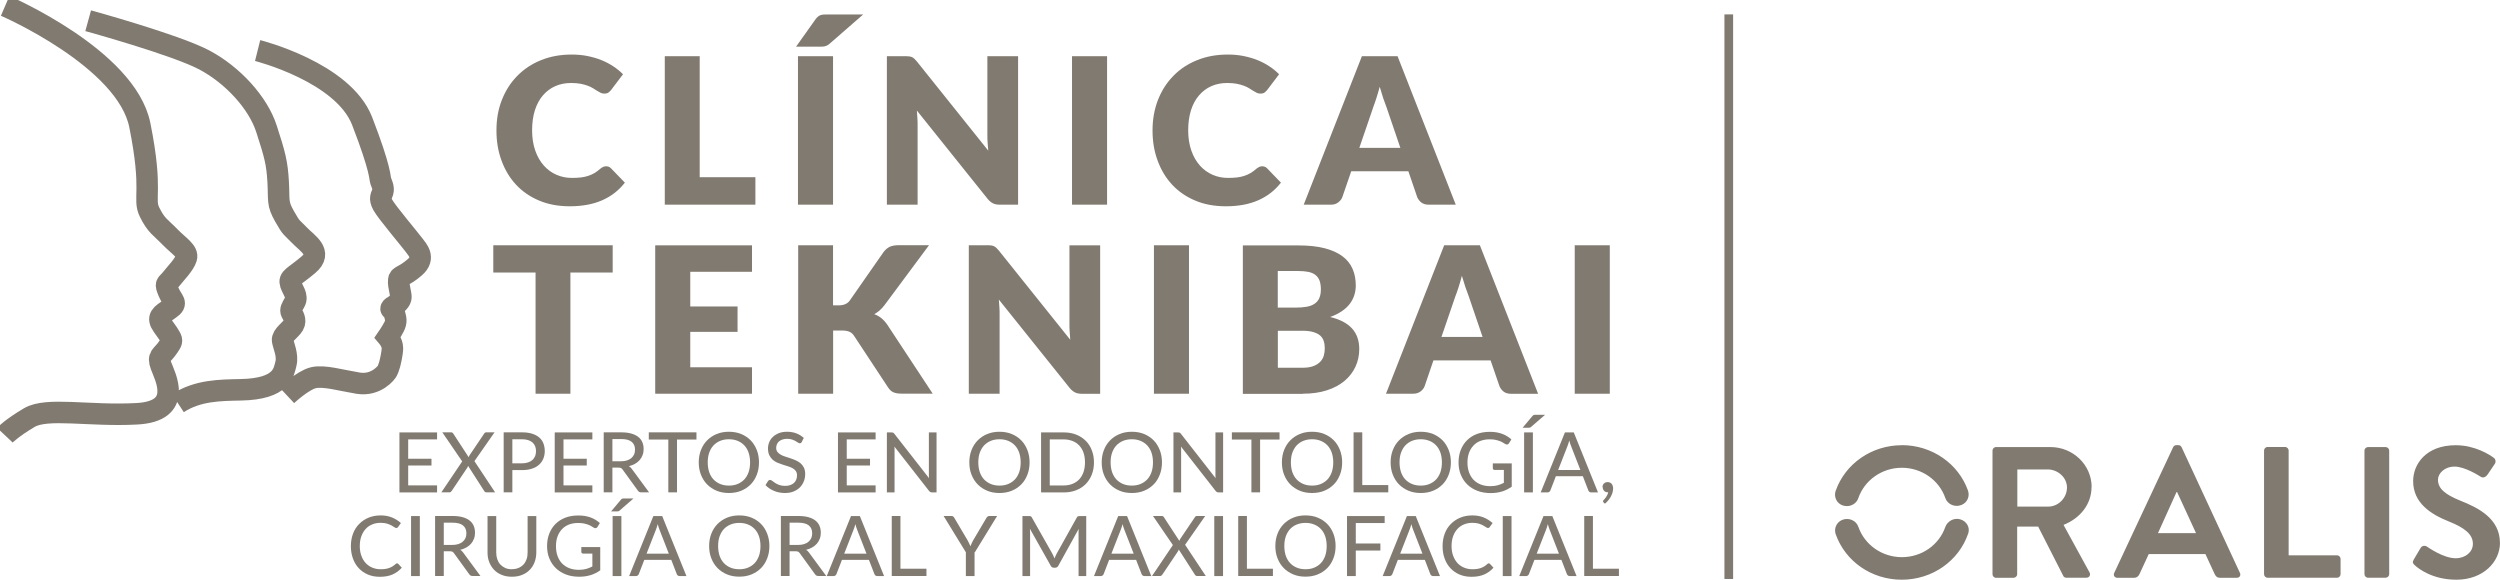
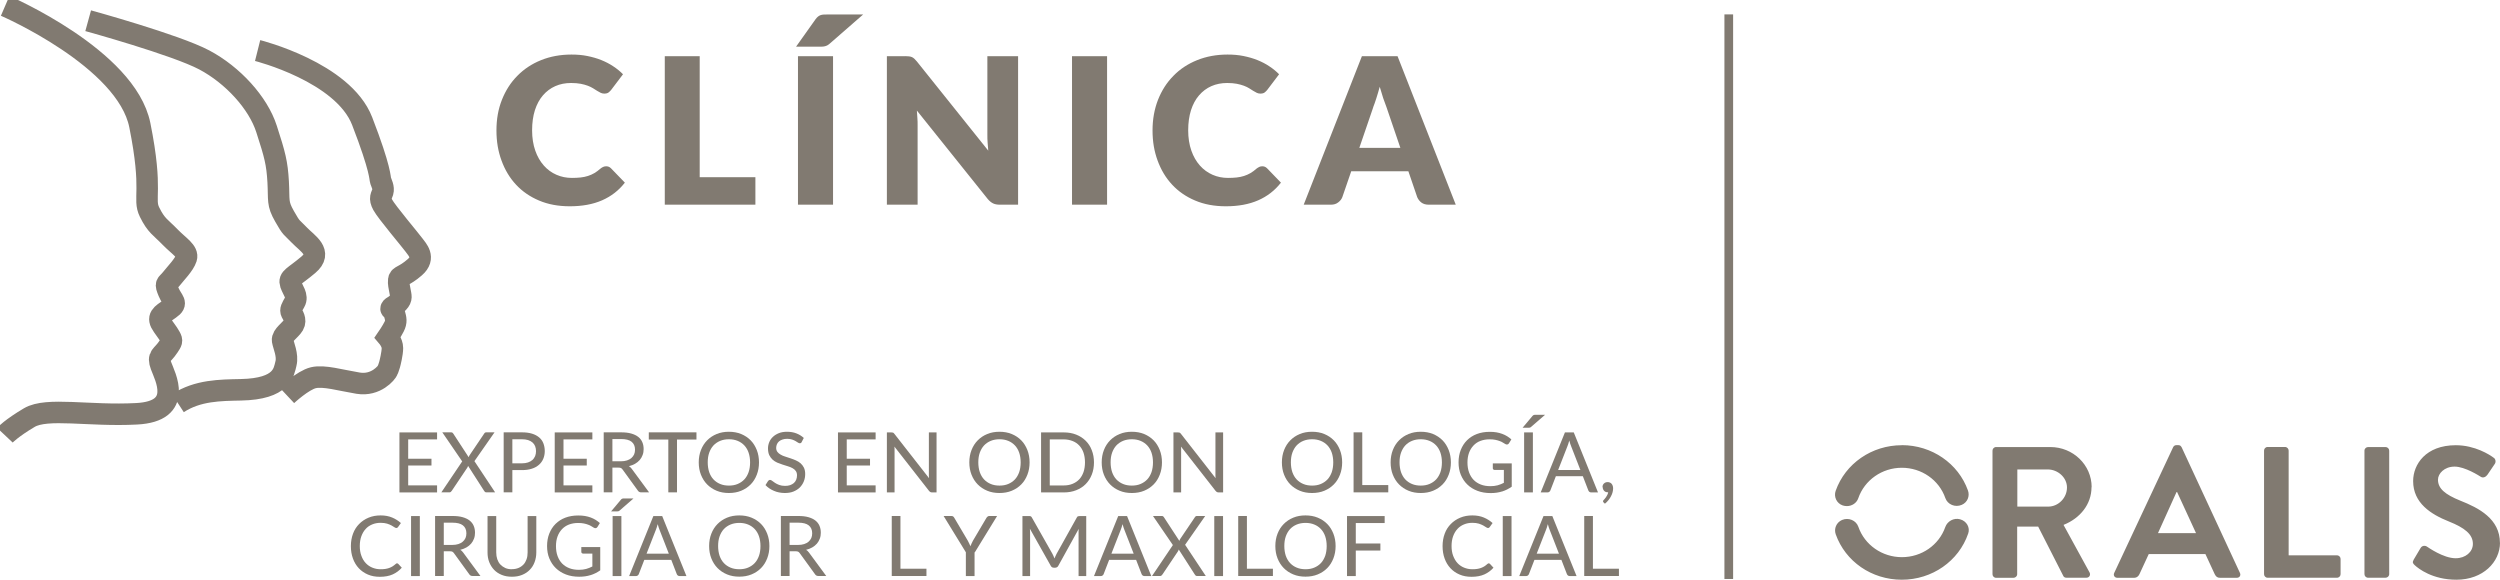
<svg xmlns="http://www.w3.org/2000/svg" width="207" height="48" viewBox="0 0 207 48" fill="none">
  <g clip-path="url(#clip0_128_260)">
    <path d="M143.142 1.192V47.94" stroke="#817A71" stroke-width="0.72" />
    <path d="M49.938 13.822C49.859 13.858 49.786 13.906 49.719 13.96C49.548 14.111 49.377 14.237 49.212 14.334C49.048 14.43 48.871 14.508 48.682 14.569C48.493 14.629 48.291 14.671 48.078 14.695C47.858 14.719 47.62 14.731 47.358 14.731C46.901 14.731 46.474 14.647 46.077 14.472C45.675 14.298 45.327 14.045 45.028 13.707C44.729 13.37 44.491 12.961 44.321 12.473C44.15 11.985 44.058 11.425 44.058 10.793C44.058 10.16 44.138 9.612 44.29 9.124C44.449 8.636 44.668 8.227 44.955 7.896C45.242 7.564 45.583 7.305 45.98 7.131C46.376 6.956 46.809 6.872 47.291 6.872C47.59 6.872 47.858 6.896 48.084 6.938C48.31 6.98 48.505 7.04 48.676 7.101C48.84 7.167 48.987 7.233 49.109 7.311C49.231 7.39 49.347 7.456 49.444 7.522C49.548 7.588 49.646 7.643 49.737 7.685C49.829 7.727 49.926 7.751 50.03 7.751C50.182 7.751 50.304 7.721 50.39 7.655C50.475 7.588 50.548 7.516 50.609 7.438L51.585 6.149C51.353 5.914 51.085 5.691 50.78 5.493C50.475 5.288 50.146 5.119 49.792 4.975C49.432 4.83 49.048 4.722 48.633 4.637C48.218 4.553 47.779 4.517 47.316 4.517C46.401 4.517 45.559 4.674 44.796 4.981C44.034 5.288 43.381 5.721 42.832 6.282C42.283 6.836 41.862 7.498 41.557 8.269C41.252 9.04 41.106 9.877 41.106 10.799C41.106 11.72 41.246 12.533 41.527 13.298C41.807 14.063 42.204 14.731 42.728 15.291C43.247 15.851 43.888 16.291 44.632 16.604C45.382 16.924 46.23 17.08 47.175 17.08C48.206 17.08 49.097 16.917 49.853 16.586C50.609 16.255 51.238 15.767 51.738 15.123L50.591 13.936C50.53 13.876 50.463 13.828 50.396 13.804C50.329 13.78 50.262 13.768 50.188 13.768C50.103 13.768 50.018 13.786 49.938 13.822ZM57.935 4.655H55.044V16.948H62.547V14.671H57.935V4.655ZM68.976 4.655H66.072V16.948H68.976V4.655ZM68.555 1.198C68.427 1.198 68.311 1.198 68.207 1.205C68.109 1.205 68.018 1.229 67.945 1.253C67.871 1.277 67.798 1.319 67.731 1.373C67.664 1.427 67.597 1.5 67.53 1.59L65.913 3.866H67.841C67.939 3.866 68.024 3.866 68.103 3.86C68.183 3.86 68.25 3.842 68.323 3.824C68.39 3.806 68.457 3.782 68.518 3.746C68.579 3.71 68.646 3.662 68.713 3.602L71.47 1.198H68.549H68.555ZM74.953 4.655H73.434V16.948H75.978V10.359C75.978 10.178 75.978 9.985 75.96 9.781C75.948 9.576 75.935 9.365 75.917 9.154L81.785 16.478C81.931 16.652 82.084 16.773 82.236 16.845C82.389 16.917 82.572 16.948 82.798 16.948H84.298V4.655H81.754V11.16C81.754 11.359 81.754 11.569 81.773 11.786C81.785 12.009 81.803 12.238 81.828 12.473L75.917 5.089C75.838 4.993 75.765 4.92 75.704 4.86C75.643 4.806 75.576 4.758 75.508 4.728C75.441 4.698 75.362 4.68 75.277 4.668C75.191 4.655 75.088 4.649 74.959 4.649M91.666 4.655H88.763V16.948H91.666V4.655ZM104.269 13.822C104.189 13.858 104.116 13.906 104.043 13.96C103.872 14.111 103.707 14.237 103.537 14.334C103.372 14.43 103.195 14.508 103.006 14.569C102.817 14.629 102.616 14.671 102.402 14.695C102.189 14.719 101.945 14.731 101.682 14.731C101.225 14.731 100.798 14.647 100.401 14.472C100.005 14.298 99.651 14.045 99.352 13.707C99.053 13.37 98.815 12.961 98.645 12.473C98.474 11.985 98.382 11.425 98.382 10.793C98.382 10.16 98.462 9.612 98.614 9.124C98.773 8.636 98.992 8.227 99.279 7.896C99.566 7.564 99.907 7.305 100.304 7.131C100.7 6.956 101.139 6.872 101.615 6.872C101.92 6.872 102.182 6.896 102.408 6.938C102.634 6.98 102.829 7.04 103 7.101C103.171 7.167 103.311 7.233 103.433 7.311C103.555 7.39 103.665 7.456 103.768 7.522C103.872 7.588 103.97 7.643 104.061 7.685C104.153 7.727 104.25 7.751 104.354 7.751C104.506 7.751 104.628 7.721 104.714 7.655C104.799 7.588 104.872 7.516 104.933 7.438L105.909 6.149C105.678 5.914 105.409 5.691 105.104 5.493C104.805 5.288 104.47 5.119 104.116 4.975C103.756 4.83 103.372 4.722 102.957 4.637C102.542 4.553 102.103 4.517 101.64 4.517C100.725 4.517 99.883 4.674 99.12 4.981C98.358 5.288 97.699 5.721 97.156 6.282C96.607 6.836 96.186 7.498 95.881 8.269C95.583 9.04 95.43 9.877 95.43 10.799C95.43 11.72 95.57 12.533 95.851 13.298C96.132 14.063 96.528 14.731 97.053 15.291C97.571 15.851 98.212 16.291 98.956 16.604C99.706 16.924 100.554 17.08 101.499 17.08C102.53 17.08 103.421 16.917 104.177 16.586C104.933 16.255 105.562 15.767 106.062 15.123L104.915 13.936C104.854 13.876 104.787 13.828 104.72 13.804C104.653 13.78 104.586 13.768 104.513 13.768C104.427 13.768 104.342 13.786 104.262 13.822M115.724 4.655H112.765L107.947 16.948H110.204C110.441 16.948 110.643 16.887 110.807 16.755C110.972 16.628 111.082 16.49 111.143 16.327L111.881 14.183H116.614L117.346 16.327C117.426 16.508 117.542 16.659 117.694 16.773C117.847 16.887 118.048 16.948 118.298 16.948H120.537L115.718 4.655H115.724ZM113.693 8.895C113.778 8.679 113.87 8.426 113.961 8.136C114.053 7.841 114.15 7.528 114.242 7.185C114.339 7.522 114.437 7.835 114.528 8.124C114.626 8.414 114.717 8.666 114.803 8.877L115.95 12.244H112.552L113.699 8.895H113.693Z" fill="#817A71" />
-     <path d="M40.844 20.308V22.567H44.345V32.6H47.23V22.567H50.731V20.308H40.838H40.844ZM54.251 20.308V32.6H62.266V30.408H57.154V27.481H61.07V25.373H57.154V22.506H62.266V20.314H54.251V20.308ZM68.982 20.308H66.09V32.6H68.982V27.366H69.683C69.952 27.366 70.165 27.397 70.317 27.463C70.476 27.529 70.604 27.637 70.708 27.794L73.526 32.07C73.581 32.154 73.642 32.227 73.703 32.293C73.764 32.359 73.837 32.413 73.922 32.456C74.008 32.504 74.112 32.534 74.228 32.558C74.343 32.582 74.484 32.594 74.648 32.594H77.228L73.471 26.891C73.319 26.668 73.148 26.481 72.977 26.343C72.8 26.204 72.605 26.09 72.385 26.011C72.684 25.861 72.971 25.614 73.233 25.271L76.924 20.302H74.41C74.124 20.302 73.886 20.344 73.697 20.422C73.508 20.507 73.325 20.651 73.16 20.868L70.36 24.885C70.171 25.15 69.866 25.283 69.439 25.283H68.976V20.308H68.982ZM81.736 20.308H80.217V32.6H82.767V26.011C82.767 25.831 82.767 25.638 82.749 25.433C82.737 25.229 82.724 25.018 82.706 24.807L88.574 32.13C88.72 32.305 88.873 32.425 89.025 32.498C89.178 32.57 89.361 32.606 89.587 32.606H91.093V20.314H88.55V26.818C88.55 27.017 88.55 27.222 88.568 27.445C88.58 27.668 88.592 27.896 88.617 28.131L82.706 20.748C82.627 20.651 82.554 20.579 82.493 20.519C82.432 20.465 82.365 20.416 82.297 20.386C82.23 20.356 82.151 20.332 82.066 20.32C81.98 20.308 81.876 20.302 81.748 20.302M98.449 20.308H95.546V32.6H98.449V20.308ZM107.88 32.6C108.624 32.6 109.289 32.504 109.868 32.317C110.448 32.13 110.936 31.865 111.332 31.534C111.729 31.203 112.027 30.805 112.235 30.36C112.442 29.908 112.546 29.426 112.546 28.902C112.546 28.21 112.351 27.643 111.954 27.204C111.558 26.764 110.954 26.445 110.136 26.246C110.509 26.114 110.832 25.951 111.1 25.77C111.369 25.59 111.588 25.385 111.759 25.162C111.93 24.933 112.058 24.692 112.137 24.439C112.216 24.187 112.259 23.916 112.259 23.645C112.259 23.139 112.174 22.681 111.997 22.271C111.82 21.862 111.546 21.512 111.161 21.224C110.777 20.934 110.289 20.712 109.685 20.555C109.081 20.398 108.349 20.32 107.489 20.32H102.908V32.612H107.88V32.6ZM107.812 27.385C108.178 27.385 108.477 27.421 108.715 27.487C108.953 27.553 109.148 27.65 109.295 27.77C109.441 27.896 109.545 28.047 109.6 28.228C109.661 28.408 109.691 28.607 109.691 28.836C109.691 29.035 109.667 29.227 109.618 29.42C109.563 29.613 109.472 29.782 109.337 29.932C109.197 30.083 109.008 30.209 108.77 30.305C108.526 30.402 108.215 30.45 107.837 30.45H105.806V27.391H107.825L107.812 27.385ZM105.8 22.44H107.489C107.812 22.44 108.093 22.464 108.331 22.512C108.569 22.561 108.764 22.645 108.917 22.765C109.069 22.886 109.185 23.036 109.258 23.235C109.331 23.428 109.368 23.675 109.368 23.964C109.368 24.253 109.319 24.512 109.228 24.704C109.136 24.903 108.996 25.054 108.819 25.168C108.642 25.283 108.422 25.361 108.166 25.403C107.91 25.445 107.623 25.469 107.3 25.469H105.8V22.434V22.44ZM122.537 20.308H119.579L114.76 32.6H117.017C117.255 32.6 117.456 32.534 117.621 32.413C117.786 32.287 117.895 32.142 117.956 31.986L118.688 29.842H123.422L124.16 31.986C124.239 32.166 124.355 32.311 124.507 32.431C124.66 32.546 124.861 32.606 125.117 32.606H127.356L122.537 20.314V20.308ZM120.5 24.548C120.585 24.331 120.677 24.078 120.768 23.789C120.86 23.494 120.957 23.181 121.043 22.837C121.14 23.175 121.238 23.488 121.336 23.777C121.433 24.066 121.525 24.319 121.61 24.53L122.757 27.896H119.353L120.5 24.548ZM133.291 20.308H130.388V32.6H133.291V20.308Z" fill="#817A71" />
    <path d="M21.331 4.186C21.331 4.186 28.413 5.962 29.986 10.028C31.56 14.099 31.444 14.755 31.517 14.96C31.584 15.165 31.798 15.55 31.694 15.894C31.59 16.243 31.377 16.381 31.694 16.966C32.011 17.556 34.036 19.947 34.28 20.29C34.524 20.639 35.263 21.332 34.347 22.127C33.439 22.922 33.054 22.82 33.018 23.169C32.981 23.512 33.054 23.687 33.121 24.102C33.189 24.518 33.298 24.693 32.981 25.036C32.664 25.379 32.457 25.379 32.389 25.518C32.322 25.656 32.566 25.62 32.67 26.006C32.774 26.385 32.847 26.632 32.633 27.047C32.42 27.463 32.109 27.915 32.109 27.915C32.109 27.915 32.493 28.366 32.493 28.818C32.493 29.27 32.292 30.077 32.255 30.197C32.182 30.462 32.103 30.625 32.091 30.655C32.023 30.86 31.127 31.968 29.657 31.727C28.187 31.486 26.827 31.07 25.948 31.275C25.076 31.48 23.746 32.727 23.746 32.727M7.301 1.716C7.301 1.716 14.554 3.71 16.915 4.963C19.275 6.215 21.373 8.51 22.069 10.678C22.77 12.84 22.941 13.491 23.032 15.05C23.118 16.61 22.941 16.827 23.557 17.905C24.167 18.989 24.124 18.772 24.783 19.465C25.442 20.158 26.759 20.886 25.533 21.922C24.307 22.958 23.893 22.994 24.063 23.518C24.24 24.036 24.692 24.524 24.411 25.006C24.131 25.494 24.027 25.662 24.131 25.873C24.234 26.078 24.551 26.493 24.307 26.909C24.063 27.324 23.331 27.776 23.398 28.192C23.466 28.607 23.85 29.402 23.679 30.095C23.502 30.787 23.398 32.209 19.94 32.275C18.226 32.311 16.372 32.311 14.731 33.383M0.427 0.488C0.427 0.488 10.461 4.818 11.577 10.359C12.694 15.9 11.821 16.418 12.382 17.562C12.944 18.706 13.291 18.808 14.096 19.64C14.816 20.38 15.603 20.82 15.426 21.374C15.249 21.928 14.554 22.621 14.17 23.109C13.785 23.59 13.645 23.422 13.962 24.181C14.279 24.939 14.767 25.084 14.066 25.566C13.364 26.054 12.95 26.252 13.474 26.987C14.017 27.758 13.932 27.613 14.096 27.909C14.279 28.234 14.212 28.3 13.962 28.686C13.401 29.541 13.017 29.414 13.334 30.282C13.651 31.149 15.255 34.058 11.309 34.262C7.356 34.473 3.898 33.708 2.428 34.576C0.958 35.443 0.403 36.033 0.403 36.033" stroke="#817A71" stroke-width="1.78" />
    <path d="M173.189 40.339C173.189 38.496 171.652 37.015 169.767 37.015H165.278C165.107 37.015 164.979 37.153 164.979 37.31V47.548C164.979 47.705 165.107 47.843 165.278 47.843H166.711C166.882 47.843 167.022 47.711 167.022 47.542V43.615C167.022 43.615 167.022 43.603 167.029 43.603H168.755H168.761L170.847 47.699C170.877 47.759 170.957 47.837 171.097 47.837H172.744C173.012 47.837 173.122 47.59 173.012 47.392L170.865 43.471V43.459C172.226 42.917 173.177 41.761 173.177 40.339M169.597 41.947H167.047C167.047 41.947 167.035 41.947 167.035 41.935V38.876C167.035 38.876 167.035 38.87 167.047 38.87H169.554C170.39 38.87 171.146 39.538 171.146 40.363C171.146 41.23 170.426 41.947 169.597 41.947ZM180.631 37.027C180.582 36.936 180.521 36.858 180.363 36.858H180.204C180.064 36.858 179.984 36.936 179.936 37.027L175.056 47.44C174.964 47.639 175.086 47.843 175.324 47.843H176.691C176.941 47.843 177.081 47.687 177.148 47.536L177.917 45.874C177.917 45.874 177.917 45.874 177.923 45.874H182.601H182.607L183.376 47.536C183.486 47.753 183.595 47.843 183.833 47.843H185.2C185.438 47.843 185.56 47.645 185.468 47.44L180.637 37.027H180.631ZM181.82 44.145H178.697C178.697 44.145 178.685 44.139 178.685 44.133L180.216 40.743H180.265L181.826 44.133C181.826 44.133 181.826 44.145 181.814 44.145M193.8 46.278V47.542C193.8 47.699 193.672 47.837 193.501 47.837H187.762C187.591 47.837 187.463 47.699 187.463 47.542V37.304C187.463 37.147 187.591 37.009 187.762 37.009H189.195C189.366 37.009 189.5 37.147 189.5 37.31V45.97C189.5 45.97 189.5 45.982 189.512 45.982H193.501C193.672 45.982 193.8 46.121 193.8 46.278ZM197.826 37.316V47.536C197.826 47.705 197.686 47.837 197.521 47.837H196.082C195.911 47.837 195.777 47.705 195.777 47.536V37.316C195.777 37.147 195.917 37.015 196.082 37.015H197.521C197.692 37.015 197.826 37.153 197.826 37.316ZM207 44.934C207 46.53 205.603 48 203.389 48C201.413 48 200.248 47.084 199.937 46.795C199.796 46.657 199.717 46.579 199.857 46.332L200.425 45.374C200.553 45.157 200.815 45.157 200.961 45.266C201.041 45.314 202.309 46.223 203.328 46.223C204.145 46.223 204.755 45.699 204.755 45.031C204.755 44.242 204.078 43.7 202.761 43.176C201.285 42.586 199.808 41.658 199.808 39.833C199.808 38.46 200.845 36.864 203.34 36.864C204.938 36.864 206.164 37.665 206.475 37.9C206.634 37.99 206.683 38.255 206.567 38.412L205.969 39.297C205.841 39.484 205.609 39.605 205.42 39.484C205.292 39.406 204.103 38.635 203.243 38.635C202.383 38.635 201.864 39.219 201.864 39.719C201.864 40.448 202.444 40.941 203.712 41.453C205.237 42.056 206.994 42.953 206.994 44.953M162.966 44.176C162.185 46.464 159.977 48 157.47 48C154.963 48 152.798 46.488 151.999 44.242C151.834 43.778 152.048 43.26 152.517 43.055C153.066 42.821 153.688 43.092 153.871 43.615C154.39 45.121 155.842 46.133 157.476 46.133C159.111 46.133 160.545 45.133 161.069 43.64C161.24 43.158 161.771 42.857 162.289 42.995C162.838 43.14 163.143 43.682 162.966 44.182M157.476 36.858C159.953 36.858 162.149 38.37 162.948 40.616C163.113 41.08 162.905 41.604 162.429 41.803C161.88 42.038 161.258 41.767 161.075 41.243C160.551 39.737 159.105 38.731 157.47 38.731C155.836 38.731 154.384 39.749 153.865 41.255C153.731 41.652 153.341 41.905 152.92 41.905C152.81 41.905 152.688 41.887 152.578 41.851C152.066 41.676 151.822 41.122 151.993 40.64C152.792 38.382 154.982 36.864 157.47 36.864" fill="#817A71" />
    <path d="M36.19 35.798V36.382H33.798V37.984H35.726V38.544H33.798V40.189H36.19V40.773H33.073V35.804H36.19V35.798Z" fill="#817A71" />
    <path d="M38.276 38.213L36.623 35.798H37.343C37.391 35.798 37.434 35.804 37.458 35.822C37.483 35.84 37.507 35.864 37.526 35.895L38.806 37.858C38.806 37.858 38.831 37.804 38.837 37.779C38.843 37.755 38.861 37.725 38.88 37.695L40.087 35.907C40.13 35.834 40.185 35.798 40.252 35.798H40.947L39.282 38.183L40.996 40.767H40.276C40.221 40.767 40.179 40.755 40.148 40.725C40.118 40.694 40.093 40.664 40.075 40.628L38.758 38.575C38.758 38.575 38.739 38.623 38.727 38.653C38.715 38.677 38.703 38.701 38.691 38.725L37.41 40.634C37.385 40.664 37.361 40.694 37.33 40.725C37.3 40.755 37.263 40.767 37.214 40.767H36.543L38.264 38.213H38.276Z" fill="#817A71" />
    <path d="M42.423 38.93V40.767H41.704V35.798H43.217C43.54 35.798 43.814 35.834 44.052 35.907C44.29 35.979 44.485 36.087 44.644 36.22C44.802 36.352 44.918 36.515 44.992 36.708C45.065 36.9 45.107 37.111 45.107 37.346C45.107 37.581 45.065 37.792 44.985 37.984C44.906 38.177 44.784 38.346 44.626 38.484C44.467 38.623 44.272 38.737 44.034 38.809C43.796 38.888 43.528 38.924 43.217 38.924H42.43L42.423 38.93ZM42.423 38.364H43.21C43.4 38.364 43.57 38.34 43.717 38.291C43.863 38.243 43.985 38.171 44.083 38.087C44.18 38.002 44.253 37.888 44.308 37.767C44.357 37.641 44.382 37.508 44.382 37.358C44.382 37.207 44.357 37.063 44.308 36.942C44.26 36.822 44.186 36.72 44.089 36.635C43.991 36.551 43.869 36.485 43.723 36.437C43.576 36.394 43.406 36.37 43.21 36.37H42.423V38.37V38.364Z" fill="#817A71" />
    <path d="M49.048 35.798V36.382H46.657V37.984H48.584V38.544H46.657V40.189H49.048V40.773H45.931V35.804H49.048V35.798Z" fill="#817A71" />
    <path d="M50.707 38.719V40.767H49.987V35.798H51.427C51.75 35.798 52.025 35.828 52.262 35.895C52.494 35.961 52.689 36.051 52.842 36.172C52.994 36.292 53.11 36.437 53.183 36.611C53.257 36.78 53.293 36.972 53.293 37.183C53.293 37.358 53.269 37.521 53.208 37.677C53.153 37.828 53.074 37.966 52.97 38.087C52.866 38.207 52.738 38.309 52.586 38.4C52.433 38.49 52.262 38.55 52.073 38.599C52.165 38.653 52.244 38.725 52.311 38.821L53.745 40.767H53.098C52.97 40.767 52.872 40.719 52.811 40.616L51.549 38.876C51.512 38.821 51.463 38.779 51.421 38.755C51.372 38.731 51.305 38.719 51.207 38.719H50.707ZM50.707 38.195H51.402C51.597 38.195 51.768 38.171 51.915 38.123C52.061 38.075 52.183 38.008 52.281 37.924C52.378 37.84 52.452 37.737 52.506 37.623C52.555 37.508 52.58 37.376 52.58 37.231C52.58 36.942 52.482 36.726 52.293 36.575C52.104 36.424 51.811 36.352 51.427 36.352H50.707V38.189V38.195Z" fill="#817A71" />
    <path d="M57.667 35.798V36.394H56.056V40.767H55.337V36.394H53.72V35.798H57.667Z" fill="#817A71" />
    <path d="M62.845 38.285C62.845 38.659 62.784 38.996 62.662 39.309C62.54 39.623 62.376 39.888 62.156 40.11C61.937 40.333 61.674 40.508 61.369 40.634C61.064 40.761 60.723 40.821 60.351 40.821C59.978 40.821 59.643 40.761 59.338 40.634C59.033 40.508 58.771 40.333 58.551 40.11C58.332 39.888 58.161 39.617 58.039 39.309C57.917 39.002 57.856 38.659 57.856 38.285C57.856 37.912 57.917 37.575 58.039 37.262C58.161 36.949 58.332 36.684 58.551 36.461C58.771 36.238 59.033 36.063 59.338 35.937C59.643 35.81 59.985 35.75 60.351 35.75C60.717 35.75 61.064 35.81 61.369 35.937C61.674 36.063 61.937 36.238 62.156 36.461C62.376 36.684 62.54 36.955 62.662 37.262C62.784 37.575 62.845 37.912 62.845 38.285ZM62.107 38.285C62.107 37.99 62.065 37.719 61.985 37.484C61.906 37.25 61.784 37.045 61.632 36.882C61.479 36.72 61.296 36.593 61.077 36.503C60.857 36.413 60.619 36.37 60.357 36.37C60.094 36.37 59.85 36.413 59.631 36.503C59.417 36.593 59.228 36.72 59.076 36.882C58.923 37.045 58.807 37.25 58.722 37.484C58.637 37.725 58.6 37.99 58.6 38.285C58.6 38.581 58.643 38.858 58.722 39.093C58.807 39.333 58.923 39.532 59.076 39.695C59.228 39.857 59.411 39.984 59.631 40.074C59.844 40.165 60.088 40.207 60.357 40.207C60.625 40.207 60.863 40.165 61.077 40.074C61.29 39.984 61.473 39.863 61.632 39.695C61.79 39.526 61.9 39.327 61.985 39.093C62.065 38.858 62.107 38.587 62.107 38.285Z" fill="#817A71" />
    <path d="M66.383 36.599C66.365 36.635 66.341 36.665 66.316 36.678C66.292 36.696 66.261 36.702 66.219 36.702C66.176 36.702 66.127 36.684 66.072 36.647C66.017 36.611 65.95 36.569 65.871 36.521C65.791 36.473 65.694 36.431 65.584 36.394C65.474 36.358 65.34 36.334 65.182 36.334C65.023 36.334 64.901 36.352 64.785 36.394C64.669 36.431 64.578 36.485 64.498 36.551C64.425 36.617 64.364 36.696 64.328 36.786C64.291 36.876 64.267 36.979 64.267 37.081C64.267 37.219 64.303 37.328 64.37 37.418C64.437 37.509 64.529 37.581 64.645 37.647C64.761 37.713 64.883 37.768 65.029 37.81C65.175 37.858 65.322 37.906 65.468 37.954C65.621 38.002 65.767 38.063 65.907 38.123C66.054 38.189 66.182 38.267 66.292 38.364C66.401 38.46 66.493 38.581 66.566 38.725C66.633 38.87 66.67 39.038 66.67 39.249C66.67 39.466 66.633 39.671 66.554 39.863C66.475 40.056 66.365 40.219 66.225 40.363C66.078 40.508 65.901 40.616 65.694 40.701C65.487 40.785 65.243 40.821 64.974 40.821C64.816 40.821 64.657 40.803 64.504 40.773C64.352 40.743 64.212 40.701 64.078 40.64C63.943 40.586 63.815 40.514 63.699 40.436C63.584 40.357 63.474 40.267 63.382 40.165L63.596 39.827C63.596 39.827 63.638 39.779 63.669 39.761C63.699 39.743 63.73 39.737 63.766 39.737C63.815 39.737 63.87 39.761 63.937 39.815C64.004 39.869 64.084 39.924 64.175 39.984C64.267 40.044 64.382 40.104 64.517 40.153C64.651 40.201 64.809 40.231 64.999 40.231C65.157 40.231 65.297 40.213 65.419 40.171C65.541 40.128 65.645 40.068 65.731 39.996C65.816 39.918 65.883 39.827 65.926 39.719C65.968 39.611 65.993 39.49 65.993 39.358C65.993 39.207 65.956 39.087 65.889 38.996C65.822 38.9 65.731 38.822 65.615 38.761C65.505 38.701 65.377 38.647 65.23 38.605C65.09 38.562 64.944 38.514 64.791 38.466C64.639 38.418 64.492 38.364 64.352 38.304C64.212 38.243 64.084 38.159 63.968 38.057C63.858 37.954 63.766 37.828 63.693 37.683C63.626 37.533 63.59 37.346 63.59 37.123C63.59 36.949 63.626 36.774 63.693 36.611C63.76 36.443 63.864 36.298 63.998 36.172C64.132 36.045 64.297 35.943 64.492 35.864C64.688 35.786 64.913 35.75 65.163 35.75C65.444 35.75 65.706 35.792 65.938 35.883C66.17 35.973 66.377 36.099 66.554 36.262L66.377 36.605L66.383 36.599Z" fill="#817A71" />
    <path d="M72.501 35.798V36.382H70.11V37.984H72.038V38.544H70.11V40.189H72.501V40.773H69.384V35.804H72.501V35.798Z" fill="#817A71" />
    <path d="M73.947 35.822C73.977 35.834 74.014 35.87 74.057 35.925L76.924 39.592C76.924 39.532 76.917 39.466 76.911 39.406C76.905 39.346 76.911 39.285 76.911 39.231V35.804H77.546V40.773H77.18C77.125 40.773 77.076 40.761 77.039 40.743C77.003 40.725 76.96 40.688 76.924 40.646L74.057 36.979C74.057 37.039 74.063 37.099 74.069 37.159C74.069 37.219 74.069 37.274 74.069 37.322V40.773H73.434V35.804H73.813C73.874 35.804 73.922 35.81 73.953 35.822H73.947Z" fill="#817A71" />
    <path d="M85.25 38.285C85.25 38.659 85.189 38.996 85.067 39.309C84.945 39.623 84.78 39.888 84.56 40.11C84.341 40.333 84.079 40.508 83.773 40.634C83.469 40.761 83.127 40.821 82.755 40.821C82.383 40.821 82.047 40.761 81.742 40.634C81.437 40.508 81.175 40.333 80.956 40.11C80.736 39.888 80.565 39.617 80.443 39.309C80.321 39.002 80.26 38.659 80.26 38.285C80.26 37.912 80.321 37.575 80.443 37.262C80.565 36.949 80.736 36.684 80.956 36.461C81.175 36.238 81.437 36.063 81.742 35.937C82.047 35.81 82.389 35.75 82.755 35.75C83.121 35.75 83.469 35.81 83.773 35.937C84.079 36.063 84.341 36.238 84.56 36.461C84.78 36.684 84.945 36.955 85.067 37.262C85.189 37.575 85.25 37.912 85.25 38.285ZM84.512 38.285C84.512 37.99 84.469 37.719 84.39 37.484C84.31 37.25 84.188 37.045 84.036 36.882C83.883 36.72 83.7 36.593 83.481 36.503C83.261 36.413 83.023 36.37 82.761 36.37C82.499 36.37 82.255 36.413 82.035 36.503C81.822 36.593 81.632 36.72 81.48 36.882C81.328 37.045 81.212 37.25 81.126 37.484C81.041 37.725 81.004 37.99 81.004 38.285C81.004 38.581 81.047 38.858 81.126 39.093C81.212 39.333 81.328 39.532 81.48 39.695C81.632 39.857 81.816 39.984 82.035 40.074C82.249 40.165 82.493 40.207 82.761 40.207C83.029 40.207 83.267 40.165 83.481 40.074C83.694 39.984 83.877 39.863 84.036 39.695C84.194 39.526 84.304 39.327 84.39 39.093C84.469 38.858 84.512 38.587 84.512 38.285Z" fill="#817A71" />
    <path d="M90.581 38.285C90.581 38.659 90.52 38.996 90.398 39.303C90.276 39.611 90.105 39.869 89.891 40.086C89.678 40.303 89.41 40.472 89.105 40.592C88.8 40.713 88.458 40.773 88.086 40.773H86.201V35.804H88.086C88.458 35.804 88.8 35.864 89.105 35.985C89.41 36.105 89.672 36.274 89.891 36.491C90.111 36.708 90.282 36.967 90.398 37.274C90.52 37.581 90.581 37.918 90.581 38.285ZM89.837 38.285C89.837 37.99 89.794 37.719 89.715 37.484C89.635 37.25 89.513 37.051 89.361 36.888C89.208 36.726 89.025 36.599 88.806 36.515C88.586 36.431 88.348 36.382 88.08 36.382H86.921V40.195H88.08C88.348 40.195 88.586 40.153 88.806 40.062C89.025 39.972 89.208 39.851 89.361 39.689C89.513 39.526 89.629 39.327 89.715 39.087C89.794 38.852 89.837 38.581 89.837 38.279V38.285Z" fill="#817A71" />
    <path d="M96.211 38.285C96.211 38.659 96.15 38.996 96.028 39.309C95.906 39.623 95.741 39.888 95.522 40.11C95.302 40.333 95.04 40.508 94.735 40.634C94.43 40.761 94.088 40.821 93.716 40.821C93.344 40.821 93.008 40.761 92.704 40.634C92.398 40.508 92.136 40.333 91.917 40.11C91.697 39.888 91.526 39.617 91.404 39.309C91.282 39.002 91.221 38.659 91.221 38.285C91.221 37.912 91.282 37.575 91.404 37.262C91.526 36.949 91.697 36.684 91.917 36.461C92.136 36.238 92.398 36.063 92.704 35.937C93.008 35.81 93.35 35.75 93.716 35.75C94.082 35.75 94.43 35.81 94.735 35.937C95.04 36.063 95.302 36.238 95.522 36.461C95.741 36.684 95.906 36.955 96.028 37.262C96.15 37.575 96.211 37.912 96.211 38.285ZM95.467 38.285C95.467 37.99 95.424 37.719 95.345 37.484C95.265 37.25 95.143 37.045 94.991 36.882C94.838 36.72 94.655 36.593 94.436 36.503C94.216 36.413 93.978 36.37 93.716 36.37C93.454 36.37 93.21 36.413 92.99 36.503C92.777 36.593 92.588 36.72 92.435 36.882C92.283 37.045 92.167 37.25 92.081 37.484C91.996 37.725 91.959 37.99 91.959 38.285C91.959 38.581 92.002 38.858 92.081 39.093C92.167 39.333 92.283 39.532 92.435 39.695C92.588 39.857 92.771 39.984 92.99 40.074C93.204 40.165 93.448 40.207 93.716 40.207C93.984 40.207 94.222 40.165 94.436 40.074C94.649 39.984 94.832 39.863 94.991 39.695C95.15 39.526 95.259 39.327 95.345 39.093C95.424 38.858 95.467 38.587 95.467 38.285Z" fill="#817A71" />
    <path d="M97.675 35.822C97.705 35.834 97.742 35.87 97.785 35.925L100.651 39.592C100.651 39.532 100.645 39.466 100.639 39.406C100.633 39.346 100.639 39.285 100.639 39.231V35.804H101.274V40.773H100.908C100.853 40.773 100.804 40.761 100.767 40.743C100.731 40.725 100.688 40.688 100.651 40.646L97.785 36.979C97.785 37.039 97.791 37.099 97.797 37.159C97.797 37.219 97.797 37.274 97.797 37.322V40.773H97.162V35.804H97.541C97.602 35.804 97.65 35.81 97.681 35.822H97.675Z" fill="#817A71" />
-     <path d="M105.946 35.798V36.394H104.336V40.767H103.616V36.394H101.999V35.798H105.946Z" fill="#817A71" />
    <path d="M111.131 38.285C111.131 38.659 111.07 38.996 110.948 39.309C110.826 39.623 110.661 39.888 110.441 40.11C110.222 40.333 109.96 40.508 109.655 40.634C109.35 40.761 109.008 40.821 108.636 40.821C108.264 40.821 107.928 40.761 107.623 40.634C107.318 40.508 107.056 40.333 106.837 40.11C106.617 39.888 106.446 39.617 106.324 39.309C106.202 39.002 106.141 38.659 106.141 38.285C106.141 37.912 106.202 37.575 106.324 37.262C106.446 36.949 106.617 36.684 106.837 36.461C107.056 36.238 107.318 36.063 107.623 35.937C107.928 35.81 108.264 35.75 108.636 35.75C109.008 35.75 109.35 35.81 109.655 35.937C109.96 36.063 110.222 36.238 110.441 36.461C110.661 36.684 110.826 36.955 110.948 37.262C111.07 37.575 111.131 37.912 111.131 38.285ZM110.393 38.285C110.393 37.99 110.35 37.719 110.271 37.484C110.191 37.25 110.069 37.045 109.917 36.882C109.764 36.72 109.581 36.593 109.362 36.503C109.142 36.413 108.904 36.37 108.642 36.37C108.38 36.37 108.136 36.413 107.916 36.503C107.697 36.593 107.514 36.72 107.361 36.882C107.209 37.045 107.093 37.25 107.007 37.484C106.922 37.725 106.885 37.99 106.885 38.285C106.885 38.581 106.928 38.858 107.007 39.093C107.093 39.333 107.209 39.532 107.361 39.695C107.514 39.857 107.697 39.984 107.916 40.074C108.13 40.165 108.374 40.207 108.642 40.207C108.91 40.207 109.148 40.165 109.362 40.074C109.575 39.984 109.758 39.863 109.917 39.695C110.069 39.532 110.185 39.327 110.271 39.093C110.35 38.858 110.393 38.587 110.393 38.285Z" fill="#817A71" />
    <path d="M112.802 40.164H114.949V40.767H112.076V35.798H112.796V40.164H112.802Z" fill="#817A71" />
    <path d="M120.134 38.285C120.134 38.659 120.073 38.996 119.951 39.309C119.829 39.623 119.664 39.888 119.445 40.11C119.225 40.333 118.963 40.508 118.658 40.634C118.353 40.761 118.011 40.821 117.639 40.821C117.267 40.821 116.932 40.761 116.627 40.634C116.322 40.508 116.059 40.333 115.84 40.11C115.62 39.888 115.449 39.617 115.327 39.309C115.205 39.002 115.144 38.659 115.144 38.285C115.144 37.912 115.205 37.575 115.327 37.262C115.449 36.949 115.62 36.684 115.84 36.461C116.059 36.238 116.322 36.063 116.627 35.937C116.932 35.81 117.267 35.75 117.639 35.75C118.011 35.75 118.353 35.81 118.658 35.937C118.963 36.063 119.225 36.238 119.445 36.461C119.664 36.684 119.829 36.955 119.951 37.262C120.073 37.575 120.134 37.912 120.134 38.285ZM119.39 38.285C119.39 37.99 119.347 37.719 119.268 37.484C119.188 37.25 119.066 37.045 118.914 36.882C118.762 36.72 118.579 36.593 118.359 36.503C118.139 36.413 117.901 36.37 117.639 36.37C117.377 36.37 117.133 36.413 116.913 36.503C116.694 36.593 116.511 36.72 116.358 36.882C116.206 37.045 116.09 37.25 116.004 37.484C115.919 37.725 115.882 37.99 115.882 38.285C115.882 38.581 115.925 38.858 116.004 39.093C116.09 39.333 116.206 39.532 116.358 39.695C116.511 39.857 116.694 39.984 116.913 40.074C117.127 40.165 117.371 40.207 117.639 40.207C117.908 40.207 118.145 40.165 118.359 40.074C118.572 39.984 118.755 39.863 118.914 39.695C119.066 39.532 119.182 39.327 119.268 39.093C119.347 38.858 119.39 38.587 119.39 38.285Z" fill="#817A71" />
    <path d="M124.367 40.694C124.08 40.785 123.769 40.827 123.428 40.827C123.025 40.827 122.659 40.767 122.33 40.64C122 40.514 121.72 40.339 121.494 40.116C121.262 39.893 121.085 39.622 120.957 39.315C120.829 39.008 120.768 38.659 120.768 38.285C120.768 37.912 120.829 37.563 120.951 37.255C121.073 36.948 121.244 36.677 121.47 36.455C121.695 36.232 121.964 36.057 122.281 35.937C122.598 35.816 122.958 35.756 123.348 35.756C123.55 35.756 123.739 35.768 123.91 35.798C124.08 35.828 124.239 35.87 124.385 35.925C124.532 35.979 124.666 36.045 124.794 36.123C124.922 36.202 125.032 36.286 125.142 36.382L124.941 36.707C124.91 36.756 124.867 36.792 124.812 36.804C124.758 36.816 124.703 36.804 124.642 36.768C124.581 36.731 124.514 36.695 124.44 36.647C124.367 36.599 124.282 36.557 124.178 36.521C124.074 36.479 123.958 36.449 123.818 36.418C123.684 36.388 123.519 36.376 123.33 36.376C123.05 36.376 122.8 36.424 122.574 36.509C122.348 36.593 122.159 36.725 122 36.894C121.842 37.063 121.72 37.261 121.634 37.496C121.549 37.731 121.506 37.996 121.506 38.291C121.506 38.599 121.549 38.876 121.641 39.123C121.732 39.363 121.854 39.568 122.019 39.737C122.183 39.905 122.385 40.032 122.617 40.122C122.848 40.213 123.117 40.255 123.403 40.255C123.513 40.255 123.623 40.249 123.721 40.237C123.818 40.225 123.916 40.207 124.007 40.182C124.099 40.158 124.184 40.128 124.27 40.092C124.355 40.056 124.44 40.02 124.52 39.978V38.912H123.763C123.714 38.912 123.678 38.9 123.647 38.87C123.617 38.845 123.605 38.809 123.605 38.773V38.37H125.172V40.297C124.916 40.478 124.648 40.61 124.361 40.7L124.367 40.694Z" fill="#817A71" />
    <path d="M127.923 34.353L126.777 35.346C126.74 35.377 126.703 35.401 126.673 35.407C126.642 35.413 126.6 35.419 126.545 35.419H126.069L126.868 34.467C126.868 34.467 126.911 34.419 126.929 34.401C126.947 34.383 126.966 34.377 126.99 34.365C127.014 34.359 127.039 34.353 127.069 34.347C127.1 34.347 127.13 34.347 127.173 34.347H127.923V34.353ZM126.923 40.773H126.197V35.804H126.923V40.773Z" fill="#817A71" />
    <path d="M132.315 40.773H131.754C131.693 40.773 131.638 40.755 131.601 40.725C131.565 40.694 131.528 40.652 131.51 40.598L131.059 39.43H128.826L128.375 40.598C128.362 40.64 128.332 40.682 128.289 40.719C128.247 40.755 128.192 40.773 128.131 40.773H127.569L129.576 35.804H130.308L132.315 40.773ZM129.021 38.918H130.857L130.095 36.961C130.07 36.9 130.046 36.828 130.015 36.744C129.991 36.659 129.961 36.575 129.936 36.473C129.912 36.569 129.887 36.659 129.857 36.744C129.832 36.828 129.808 36.9 129.778 36.961L129.015 38.912L129.021 38.918Z" fill="#817A71" />
-     <path d="M132.687 40.327C132.687 40.213 132.724 40.116 132.803 40.038C132.882 39.96 132.986 39.917 133.114 39.917C133.187 39.917 133.248 39.929 133.309 39.96C133.364 39.984 133.413 40.02 133.45 40.068C133.486 40.116 133.517 40.17 133.535 40.231C133.553 40.291 133.566 40.357 133.566 40.429C133.566 40.532 133.553 40.64 133.523 40.755C133.492 40.869 133.45 40.983 133.389 41.092C133.328 41.206 133.261 41.315 133.175 41.417C133.09 41.526 132.992 41.622 132.888 41.706L132.779 41.604C132.779 41.604 132.748 41.568 132.742 41.556C132.736 41.544 132.73 41.526 132.73 41.501C132.73 41.471 132.748 41.435 132.785 41.399C132.809 41.375 132.84 41.339 132.876 41.297C132.913 41.255 132.949 41.206 132.986 41.152C133.023 41.098 133.059 41.038 133.09 40.971C133.12 40.905 133.145 40.839 133.157 40.761H133.126C133.065 40.761 133.004 40.749 132.949 40.73C132.895 40.706 132.852 40.676 132.815 40.634C132.779 40.592 132.748 40.544 132.73 40.49C132.712 40.435 132.699 40.375 132.699 40.315L132.687 40.327Z" fill="#817A71" />
+     <path d="M132.687 40.327C132.687 40.213 132.724 40.116 132.803 40.038C132.882 39.96 132.986 39.917 133.114 39.917C133.187 39.917 133.248 39.929 133.309 39.96C133.364 39.984 133.413 40.02 133.45 40.068C133.486 40.116 133.517 40.17 133.535 40.231C133.553 40.291 133.566 40.357 133.566 40.429C133.566 40.532 133.553 40.64 133.523 40.755C133.492 40.869 133.45 40.983 133.389 41.092C133.328 41.206 133.261 41.315 133.175 41.417C133.09 41.526 132.992 41.622 132.888 41.706L132.779 41.604C132.779 41.604 132.748 41.568 132.742 41.556C132.736 41.544 132.73 41.526 132.73 41.501C132.73 41.471 132.748 41.435 132.785 41.399C132.809 41.375 132.84 41.339 132.876 41.297C132.913 41.255 132.949 41.206 132.986 41.152C133.023 41.098 133.059 41.038 133.09 40.971C133.12 40.905 133.145 40.839 133.157 40.761H133.126C133.065 40.761 133.004 40.749 132.949 40.73C132.895 40.706 132.852 40.676 132.815 40.634C132.779 40.592 132.748 40.544 132.73 40.49C132.712 40.435 132.699 40.375 132.699 40.315Z" fill="#817A71" />
    <path d="M32.877 46.645C32.914 46.645 32.951 46.663 32.981 46.693L33.268 47.006C33.06 47.241 32.81 47.428 32.518 47.56C32.225 47.693 31.865 47.759 31.45 47.759C31.084 47.759 30.755 47.699 30.462 47.572C30.169 47.446 29.913 47.271 29.706 47.048C29.498 46.826 29.334 46.555 29.224 46.247C29.108 45.934 29.053 45.591 29.053 45.218C29.053 44.844 29.114 44.501 29.23 44.188C29.346 43.874 29.517 43.609 29.736 43.387C29.956 43.164 30.212 42.989 30.517 42.863C30.822 42.736 31.151 42.676 31.517 42.676C31.883 42.676 32.194 42.736 32.469 42.851C32.743 42.965 32.987 43.122 33.195 43.308L32.957 43.64C32.957 43.64 32.92 43.682 32.902 43.694C32.877 43.712 32.847 43.718 32.81 43.718C32.768 43.718 32.713 43.694 32.652 43.652C32.591 43.609 32.511 43.561 32.414 43.507C32.316 43.453 32.194 43.405 32.048 43.357C31.901 43.314 31.725 43.29 31.511 43.29C31.261 43.29 31.029 43.333 30.816 43.423C30.602 43.513 30.419 43.634 30.273 43.802C30.12 43.965 30.005 44.17 29.919 44.404C29.834 44.639 29.791 44.91 29.791 45.212C29.791 45.513 29.834 45.79 29.925 46.025C30.011 46.266 30.133 46.464 30.285 46.627C30.438 46.789 30.621 46.916 30.828 47C31.035 47.085 31.261 47.133 31.499 47.133C31.645 47.133 31.779 47.127 31.895 47.109C32.011 47.091 32.121 47.066 32.219 47.03C32.316 46.994 32.414 46.952 32.499 46.898C32.585 46.844 32.67 46.777 32.762 46.699C32.78 46.681 32.798 46.669 32.816 46.657C32.835 46.645 32.859 46.639 32.884 46.639L32.877 46.645Z" fill="#817A71" />
    <path d="M34.762 47.699H34.036V42.73H34.762V47.699Z" fill="#817A71" />
    <path d="M36.745 45.645V47.693H36.025V42.724H37.465C37.788 42.724 38.062 42.754 38.3 42.821C38.532 42.887 38.727 42.977 38.88 43.097C39.032 43.218 39.148 43.362 39.221 43.537C39.294 43.706 39.331 43.898 39.331 44.109C39.331 44.284 39.307 44.447 39.246 44.603C39.191 44.754 39.111 44.892 39.008 45.013C38.904 45.133 38.776 45.236 38.623 45.326C38.471 45.416 38.3 45.476 38.111 45.525C38.203 45.579 38.282 45.651 38.349 45.748L39.782 47.693H39.136C39.008 47.693 38.91 47.645 38.849 47.542L37.587 45.802C37.55 45.748 37.501 45.705 37.458 45.681C37.41 45.657 37.343 45.645 37.245 45.645H36.745ZM36.745 45.121H37.44C37.635 45.121 37.806 45.097 37.952 45.049C38.099 45.001 38.221 44.934 38.318 44.85C38.416 44.766 38.489 44.663 38.544 44.549C38.593 44.434 38.617 44.302 38.617 44.157C38.617 43.868 38.52 43.652 38.331 43.501C38.142 43.35 37.849 43.278 37.465 43.278H36.745V45.115V45.121Z" fill="#817A71" />
    <path d="M42.393 47.127C42.594 47.127 42.777 47.091 42.936 47.024C43.094 46.958 43.229 46.862 43.345 46.741C43.461 46.621 43.54 46.47 43.601 46.302C43.662 46.133 43.686 45.946 43.686 45.742V42.73H44.406V45.742C44.406 46.031 44.357 46.296 44.266 46.542C44.174 46.789 44.04 47.006 43.863 47.181C43.692 47.362 43.479 47.5 43.229 47.602C42.979 47.705 42.698 47.753 42.387 47.753C42.076 47.753 41.795 47.705 41.545 47.602C41.295 47.5 41.082 47.362 40.911 47.181C40.74 47 40.606 46.789 40.508 46.542C40.411 46.296 40.368 46.031 40.368 45.742V42.73H41.088V45.742C41.088 45.946 41.118 46.133 41.173 46.302C41.234 46.47 41.313 46.621 41.429 46.741C41.545 46.862 41.679 46.958 41.838 47.03C41.997 47.103 42.179 47.133 42.387 47.133L42.393 47.127Z" fill="#817A71" />
    <path d="M48.895 47.62C48.609 47.711 48.298 47.753 47.956 47.753C47.553 47.753 47.187 47.693 46.858 47.566C46.529 47.44 46.254 47.265 46.022 47.042C45.791 46.819 45.614 46.548 45.486 46.241C45.358 45.934 45.297 45.585 45.297 45.211C45.297 44.838 45.358 44.489 45.48 44.181C45.602 43.874 45.772 43.603 45.998 43.38C46.224 43.158 46.492 42.983 46.809 42.863C47.126 42.742 47.486 42.682 47.877 42.682C48.078 42.682 48.267 42.694 48.438 42.724C48.609 42.754 48.767 42.796 48.914 42.85C49.06 42.905 49.194 42.971 49.322 43.049C49.444 43.128 49.56 43.212 49.67 43.308L49.469 43.633C49.438 43.682 49.395 43.718 49.341 43.73C49.286 43.742 49.231 43.73 49.17 43.694C49.109 43.657 49.042 43.621 48.968 43.573C48.895 43.525 48.81 43.483 48.706 43.447C48.603 43.405 48.487 43.374 48.346 43.344C48.206 43.314 48.047 43.302 47.858 43.302C47.578 43.302 47.328 43.35 47.102 43.435C46.876 43.525 46.687 43.651 46.529 43.82C46.37 43.989 46.248 44.188 46.163 44.422C46.077 44.657 46.035 44.922 46.035 45.217C46.035 45.525 46.077 45.802 46.169 46.048C46.26 46.289 46.382 46.494 46.547 46.663C46.712 46.831 46.913 46.958 47.145 47.048C47.377 47.139 47.645 47.181 47.932 47.181C48.041 47.181 48.151 47.175 48.249 47.163C48.346 47.151 48.444 47.133 48.535 47.108C48.627 47.084 48.712 47.054 48.798 47.018C48.883 46.982 48.968 46.946 49.048 46.904V45.838H48.291C48.243 45.838 48.206 45.826 48.176 45.796C48.145 45.772 48.133 45.735 48.133 45.699V45.296H49.7V47.223C49.444 47.404 49.176 47.536 48.889 47.626L48.895 47.62Z" fill="#817A71" />
    <path d="M52.445 41.279L51.305 42.273C51.268 42.303 51.231 42.327 51.201 42.333C51.17 42.339 51.128 42.345 51.073 42.345H50.597L51.396 41.393C51.396 41.393 51.439 41.345 51.457 41.327C51.475 41.309 51.5 41.303 51.518 41.291C51.543 41.285 51.567 41.279 51.597 41.273C51.628 41.273 51.658 41.273 51.701 41.273H52.452L52.445 41.279ZM51.451 47.699H50.725V42.73H51.451V47.699Z" fill="#817A71" />
    <path d="M56.837 47.699H56.276C56.215 47.699 56.16 47.681 56.123 47.651C56.081 47.621 56.05 47.578 56.032 47.524L55.581 46.356H53.348L52.897 47.524C52.885 47.566 52.854 47.608 52.811 47.645C52.769 47.681 52.714 47.699 52.653 47.699H52.092L54.098 42.73H54.83L56.837 47.699ZM53.543 45.844H55.379L54.617 43.887C54.593 43.826 54.562 43.754 54.538 43.67C54.513 43.585 54.483 43.501 54.458 43.399C54.434 43.495 54.41 43.585 54.379 43.67C54.355 43.754 54.33 43.826 54.3 43.887L53.537 45.838L53.543 45.844Z" fill="#817A71" />
    <path d="M63.706 45.212C63.706 45.585 63.645 45.922 63.523 46.235C63.401 46.548 63.236 46.813 63.016 47.036C62.797 47.259 62.534 47.434 62.229 47.56C61.924 47.687 61.583 47.747 61.211 47.747C60.839 47.747 60.503 47.687 60.198 47.56C59.893 47.434 59.631 47.259 59.411 47.036C59.192 46.813 59.021 46.542 58.899 46.235C58.777 45.928 58.716 45.585 58.716 45.212C58.716 44.838 58.777 44.501 58.899 44.188C59.021 43.874 59.192 43.609 59.411 43.387C59.631 43.164 59.893 42.989 60.198 42.863C60.503 42.736 60.845 42.676 61.211 42.676C61.577 42.676 61.924 42.736 62.229 42.863C62.534 42.989 62.797 43.164 63.016 43.387C63.236 43.609 63.401 43.88 63.523 44.188C63.645 44.501 63.706 44.838 63.706 45.212ZM62.967 45.212C62.967 44.916 62.925 44.645 62.845 44.41C62.766 44.176 62.644 43.971 62.492 43.808C62.339 43.646 62.156 43.519 61.937 43.429C61.717 43.339 61.479 43.296 61.217 43.296C60.955 43.296 60.711 43.339 60.491 43.429C60.277 43.519 60.088 43.646 59.936 43.808C59.783 43.971 59.667 44.176 59.582 44.41C59.497 44.651 59.46 44.916 59.46 45.212C59.46 45.507 59.503 45.784 59.582 46.019C59.667 46.26 59.783 46.458 59.936 46.621C60.088 46.783 60.271 46.91 60.491 47C60.704 47.091 60.948 47.133 61.217 47.133C61.485 47.133 61.723 47.091 61.937 47C62.15 46.91 62.333 46.789 62.492 46.621C62.65 46.452 62.76 46.253 62.845 46.019C62.925 45.784 62.967 45.513 62.967 45.212Z" fill="#817A71" />
    <path d="M65.377 45.645V47.693H64.657V42.724H66.097C66.42 42.724 66.694 42.754 66.932 42.821C67.164 42.887 67.359 42.977 67.512 43.097C67.664 43.218 67.78 43.362 67.853 43.537C67.927 43.706 67.963 43.898 67.963 44.109C67.963 44.284 67.939 44.447 67.878 44.603C67.823 44.754 67.743 44.892 67.64 45.013C67.536 45.133 67.408 45.236 67.255 45.326C67.103 45.416 66.932 45.476 66.743 45.525C66.835 45.579 66.914 45.651 66.981 45.748L68.414 47.693H67.768C67.64 47.693 67.542 47.645 67.481 47.542L66.219 45.802C66.182 45.748 66.133 45.705 66.09 45.681C66.042 45.657 65.975 45.645 65.877 45.645H65.377ZM65.377 45.121H66.072C66.267 45.121 66.438 45.097 66.585 45.049C66.731 45.001 66.853 44.934 66.951 44.85C67.048 44.766 67.121 44.663 67.176 44.549C67.225 44.434 67.249 44.302 67.249 44.157C67.249 43.868 67.152 43.652 66.963 43.501C66.774 43.35 66.481 43.278 66.097 43.278H65.377V45.115V45.121Z" fill="#817A71" />
-     <path d="M73.203 47.699H72.641C72.581 47.699 72.526 47.681 72.489 47.651C72.446 47.621 72.416 47.578 72.398 47.524L71.946 46.356H69.714L69.262 47.524C69.25 47.566 69.22 47.608 69.177 47.645C69.134 47.681 69.079 47.699 69.018 47.699H68.457L70.464 42.73H71.196L73.203 47.699ZM69.909 45.844H71.745L70.982 43.887C70.958 43.826 70.927 43.754 70.903 43.67C70.879 43.585 70.848 43.501 70.824 43.399C70.799 43.495 70.775 43.585 70.745 43.67C70.72 43.754 70.696 43.826 70.665 43.887L69.903 45.838L69.909 45.844Z" fill="#817A71" />
    <path d="M74.563 47.09H76.71V47.693H73.837V42.724H74.557V47.09H74.563Z" fill="#817A71" />
    <path d="M80.693 45.729V47.699H79.973V45.729L78.131 42.724H78.772C78.833 42.724 78.888 42.736 78.924 42.766C78.961 42.796 78.998 42.839 79.022 42.887L80.132 44.766C80.175 44.85 80.217 44.928 80.254 45.007C80.291 45.079 80.321 45.157 80.352 45.23C80.376 45.157 80.406 45.079 80.443 45.007C80.48 44.934 80.516 44.85 80.559 44.772L81.669 42.893C81.694 42.851 81.724 42.815 81.767 42.778C81.803 42.742 81.858 42.724 81.919 42.724H82.56L80.718 45.729H80.693Z" fill="#817A71" />
    <path d="M87.317 46.229C87.342 46.163 87.366 46.097 87.397 46.037C87.421 45.97 87.452 45.91 87.488 45.85L89.16 42.851C89.19 42.791 89.221 42.76 89.257 42.748C89.294 42.736 89.343 42.73 89.404 42.73H89.94V47.699H89.306V44.127C89.306 44.079 89.306 44.025 89.306 43.965C89.306 43.905 89.306 43.85 89.318 43.79L87.629 46.844C87.604 46.898 87.567 46.94 87.519 46.964C87.476 46.994 87.421 47.006 87.366 47.006H87.263C87.141 47.006 87.055 46.952 87 46.844L85.274 43.778C85.274 43.838 85.286 43.905 85.286 43.959C85.286 44.019 85.292 44.073 85.292 44.127V47.699H84.658V42.73H85.195C85.256 42.73 85.305 42.73 85.341 42.748C85.378 42.76 85.408 42.797 85.439 42.851L87.141 45.856C87.202 45.97 87.257 46.097 87.305 46.229H87.317Z" fill="#817A71" />
    <path d="M95.326 47.699H94.765C94.704 47.699 94.649 47.681 94.613 47.651C94.57 47.621 94.54 47.578 94.521 47.524L94.07 46.356H91.837L91.386 47.524C91.374 47.566 91.343 47.608 91.301 47.645C91.258 47.681 91.203 47.699 91.142 47.699H90.581L92.588 42.73H93.32L95.326 47.699ZM92.032 45.844H93.869L93.106 43.887C93.082 43.826 93.051 43.754 93.027 43.67C93.002 43.585 92.972 43.501 92.948 43.399C92.923 43.495 92.899 43.585 92.868 43.67C92.844 43.754 92.819 43.826 92.789 43.887L92.026 45.838L92.032 45.844Z" fill="#817A71" />
    <path d="M97.12 45.139L95.467 42.724H96.186C96.235 42.724 96.278 42.73 96.302 42.748C96.327 42.766 96.351 42.79 96.369 42.821L97.65 44.784C97.65 44.784 97.675 44.73 97.681 44.706C97.687 44.681 97.705 44.651 97.724 44.621L98.931 42.833C98.974 42.76 99.029 42.724 99.096 42.724H99.791L98.126 45.109L99.84 47.693H99.12C99.066 47.693 99.023 47.681 98.992 47.651C98.962 47.62 98.937 47.59 98.919 47.554L97.602 45.501C97.602 45.501 97.583 45.549 97.571 45.579C97.559 45.603 97.547 45.627 97.534 45.651L96.254 47.56C96.229 47.59 96.205 47.62 96.174 47.651C96.144 47.681 96.107 47.693 96.058 47.693H95.387L97.108 45.139H97.12Z" fill="#817A71" />
    <path d="M101.268 47.699H100.542V42.73H101.268V47.699Z" fill="#817A71" />
    <path d="M103.25 47.09H105.397V47.693H102.524V42.724H103.244V47.09H103.25Z" fill="#817A71" />
    <path d="M110.588 45.212C110.588 45.585 110.527 45.922 110.405 46.235C110.283 46.548 110.118 46.813 109.899 47.036C109.679 47.259 109.417 47.434 109.112 47.56C108.807 47.687 108.465 47.747 108.093 47.747C107.721 47.747 107.386 47.687 107.081 47.56C106.776 47.434 106.513 47.259 106.294 47.036C106.074 46.813 105.903 46.542 105.781 46.235C105.659 45.928 105.598 45.585 105.598 45.212C105.598 44.838 105.659 44.501 105.781 44.188C105.903 43.874 106.074 43.609 106.294 43.387C106.513 43.164 106.776 42.989 107.081 42.863C107.386 42.736 107.721 42.676 108.093 42.676C108.465 42.676 108.807 42.736 109.112 42.863C109.417 42.989 109.679 43.164 109.899 43.387C110.118 43.609 110.283 43.88 110.405 44.188C110.527 44.501 110.588 44.838 110.588 45.212ZM109.85 45.212C109.85 44.916 109.807 44.645 109.728 44.41C109.649 44.176 109.527 43.971 109.374 43.808C109.222 43.646 109.039 43.519 108.819 43.429C108.599 43.339 108.361 43.296 108.099 43.296C107.837 43.296 107.593 43.339 107.373 43.429C107.154 43.519 106.971 43.646 106.818 43.808C106.666 43.971 106.55 44.176 106.464 44.41C106.379 44.651 106.342 44.916 106.342 45.212C106.342 45.507 106.385 45.784 106.464 46.019C106.55 46.26 106.666 46.458 106.818 46.621C106.971 46.783 107.154 46.91 107.373 47C107.587 47.091 107.831 47.133 108.099 47.133C108.368 47.133 108.605 47.091 108.819 47C109.032 46.91 109.215 46.789 109.374 46.621C109.527 46.458 109.642 46.253 109.728 46.019C109.807 45.784 109.85 45.513 109.85 45.212Z" fill="#817A71" />
    <path d="M114.65 42.724V43.308H112.259V45.001H114.296V45.585H112.259V47.699H111.533V42.73H114.65V42.724Z" fill="#817A71" />
-     <path d="M119.231 47.699H118.67C118.609 47.699 118.554 47.681 118.518 47.651C118.481 47.621 118.444 47.578 118.426 47.524L117.975 46.356H115.742L115.291 47.524C115.279 47.566 115.248 47.608 115.205 47.645C115.163 47.681 115.108 47.699 115.047 47.699H114.486L116.492 42.73H117.224L119.231 47.699ZM115.943 45.844H117.779L117.017 43.887C116.993 43.826 116.968 43.754 116.938 43.67C116.913 43.585 116.883 43.501 116.858 43.399C116.834 43.495 116.81 43.585 116.779 43.67C116.755 43.754 116.73 43.826 116.7 43.887L115.937 45.838L115.943 45.844Z" fill="#817A71" />
    <path d="M123.269 46.645C123.306 46.645 123.342 46.663 123.373 46.693L123.66 47.006C123.452 47.241 123.202 47.428 122.909 47.56C122.61 47.693 122.257 47.759 121.842 47.759C121.476 47.759 121.146 47.699 120.854 47.572C120.555 47.446 120.305 47.271 120.097 47.048C119.89 46.826 119.725 46.555 119.615 46.247C119.5 45.934 119.445 45.591 119.445 45.218C119.445 44.844 119.506 44.501 119.622 44.188C119.737 43.874 119.908 43.609 120.128 43.387C120.347 43.164 120.604 42.989 120.909 42.863C121.214 42.736 121.543 42.676 121.909 42.676C122.275 42.676 122.586 42.736 122.861 42.851C123.135 42.965 123.379 43.122 123.586 43.308L123.348 43.64C123.348 43.64 123.312 43.682 123.294 43.694C123.269 43.712 123.239 43.718 123.202 43.718C123.159 43.718 123.104 43.694 123.044 43.652C122.983 43.609 122.903 43.561 122.806 43.507C122.708 43.453 122.586 43.405 122.446 43.357C122.299 43.314 122.122 43.29 121.909 43.29C121.659 43.29 121.427 43.333 121.214 43.423C121 43.513 120.823 43.634 120.671 43.802C120.518 43.971 120.402 44.17 120.317 44.404C120.232 44.639 120.189 44.91 120.189 45.212C120.189 45.513 120.232 45.79 120.323 46.025C120.415 46.26 120.53 46.464 120.683 46.627C120.835 46.789 121.018 46.916 121.226 47C121.433 47.085 121.659 47.133 121.897 47.133C122.043 47.133 122.177 47.127 122.293 47.109C122.409 47.091 122.519 47.066 122.617 47.03C122.714 46.994 122.806 46.952 122.897 46.898C122.983 46.844 123.068 46.777 123.153 46.699C123.172 46.681 123.19 46.669 123.214 46.657C123.233 46.645 123.257 46.639 123.281 46.639L123.269 46.645Z" fill="#817A71" />
    <path d="M125.154 47.699H124.428V42.73H125.154V47.699Z" fill="#817A71" />
    <path d="M130.54 47.699H129.979C129.918 47.699 129.863 47.681 129.826 47.651C129.79 47.621 129.753 47.578 129.735 47.524L129.284 46.356H127.051L126.6 47.524C126.587 47.566 126.557 47.608 126.514 47.645C126.472 47.681 126.417 47.699 126.356 47.699H125.794L127.801 42.73H128.533L130.54 47.699ZM127.246 45.844H129.082L128.32 43.887C128.295 43.826 128.271 43.754 128.24 43.67C128.216 43.585 128.186 43.501 128.161 43.399C128.137 43.495 128.112 43.585 128.082 43.67C128.057 43.754 128.033 43.826 128.003 43.887L127.24 45.838L127.246 45.844Z" fill="#817A71" />
    <path d="M131.9 47.09H134.047V47.693H131.174V42.724H131.894V47.09H131.9Z" fill="#817A71" />
  </g>
  <defs>
    <clipPath id="clip0_128_260">
      <rect width="207" height="48" fill="white" />
    </clipPath>
  </defs>
</svg>